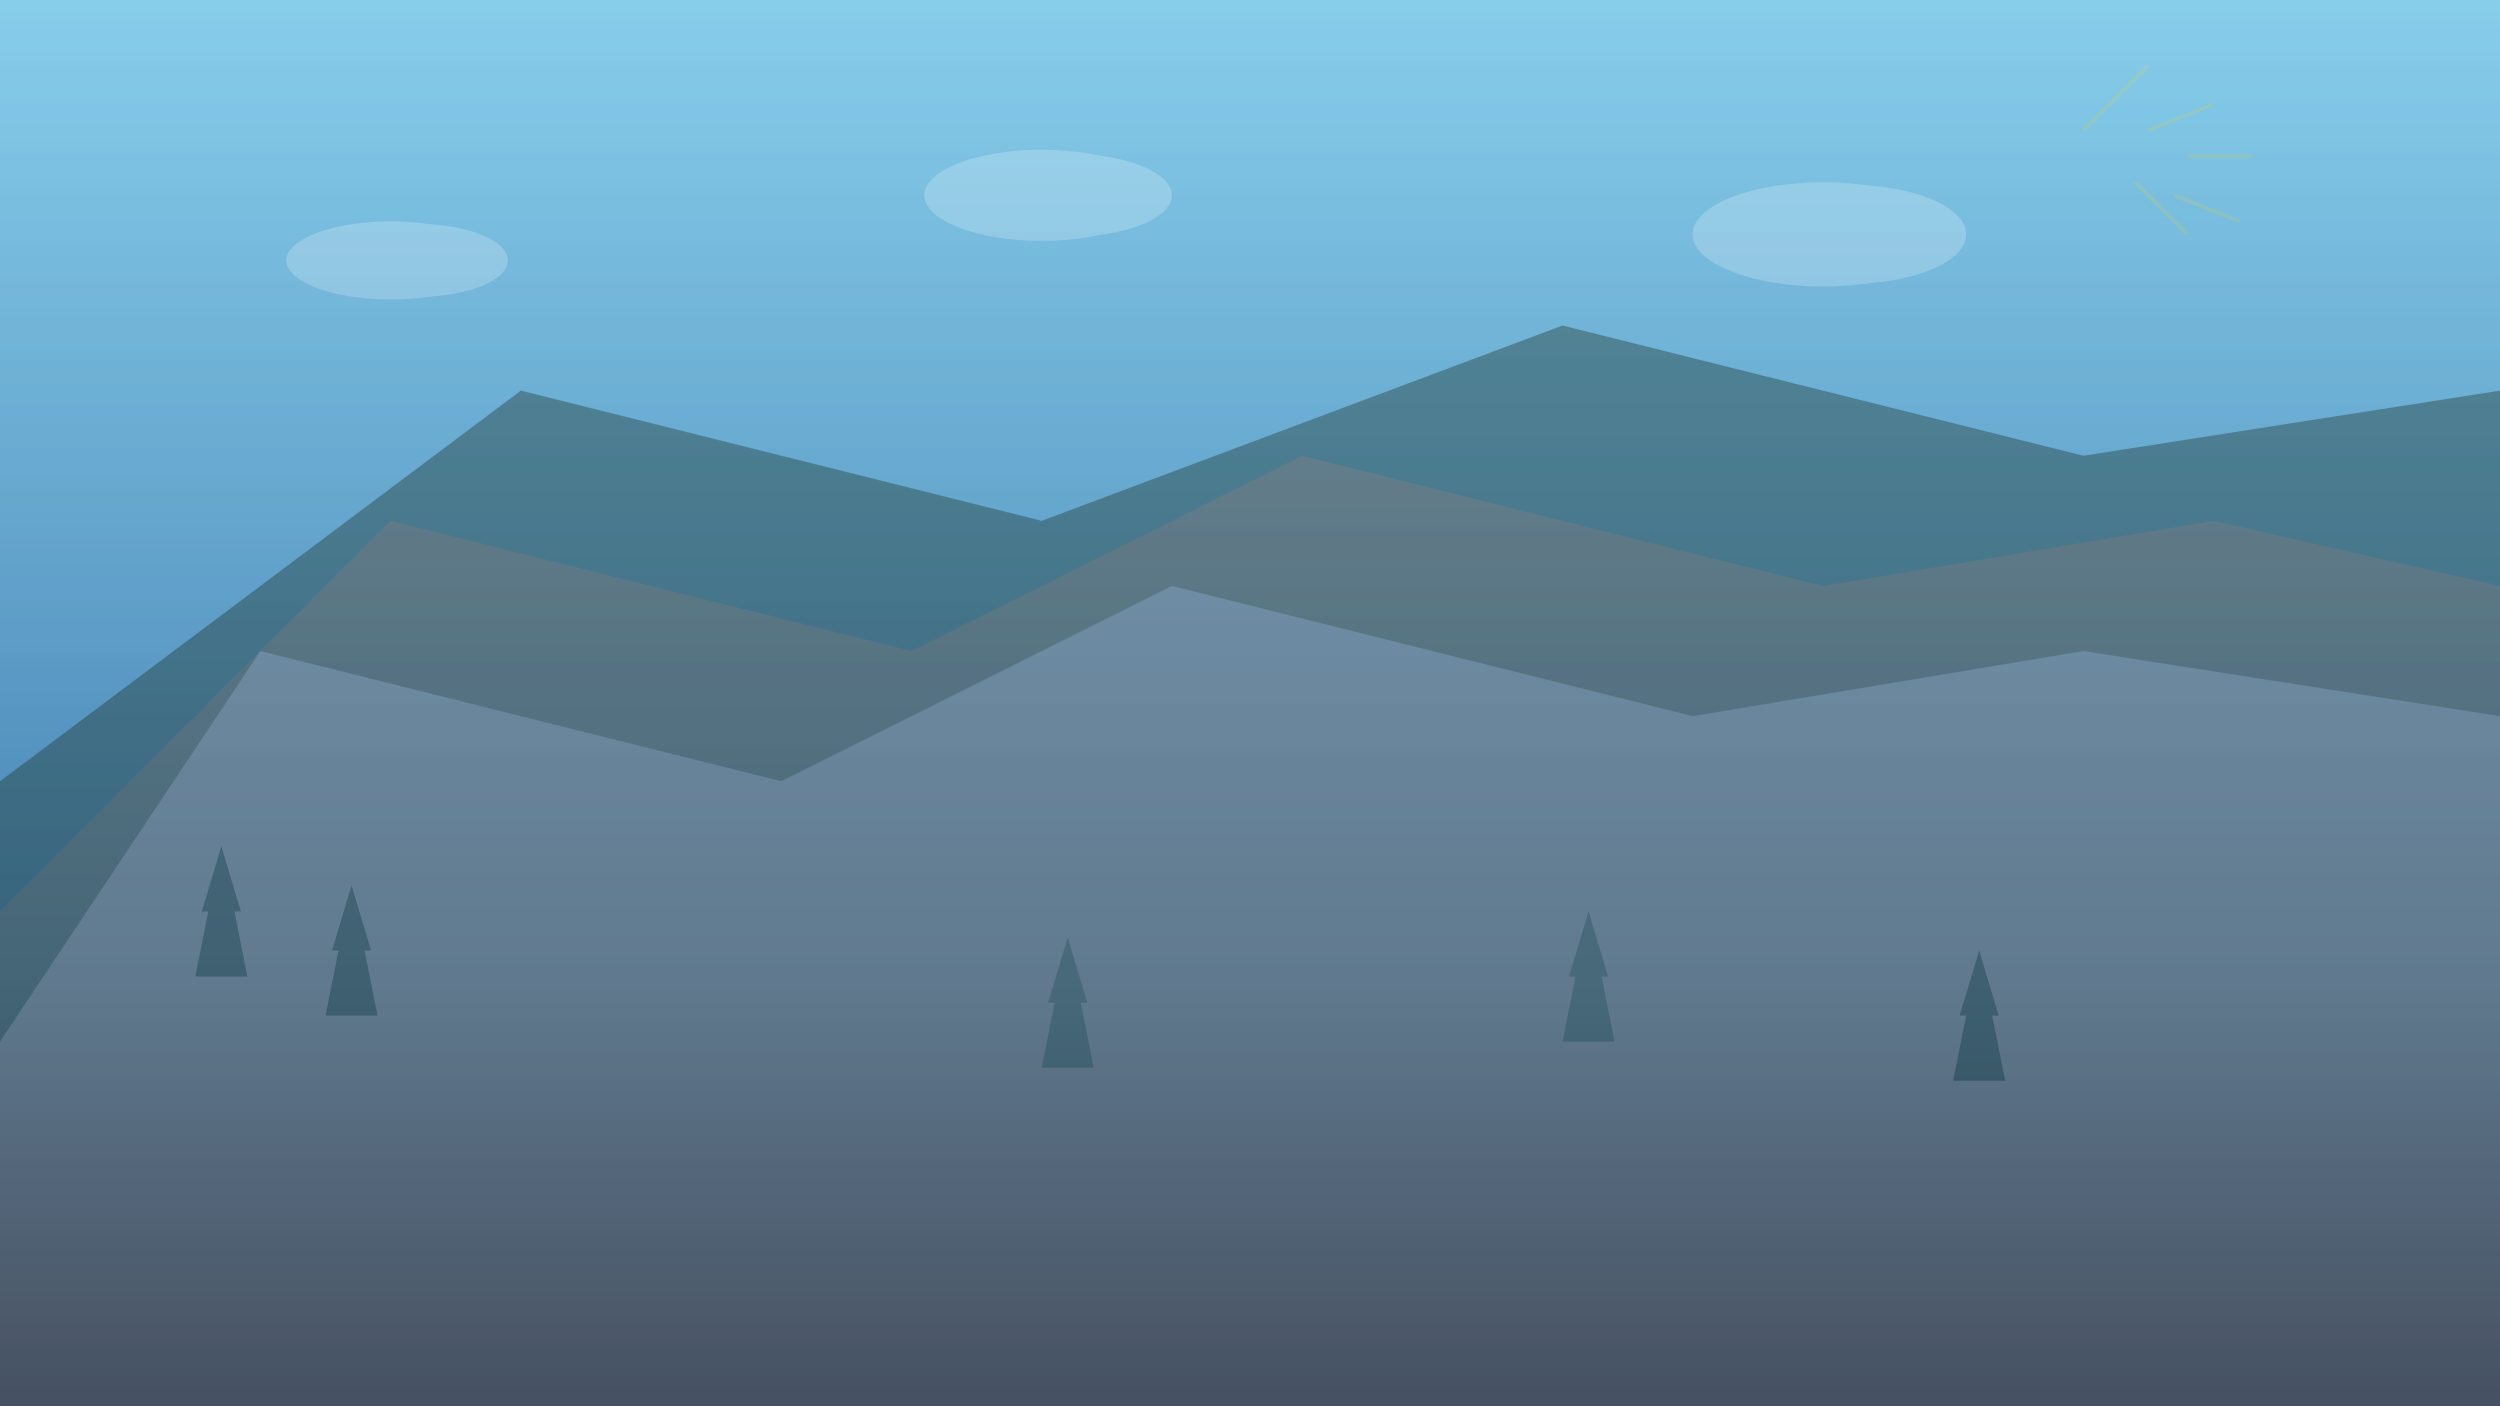
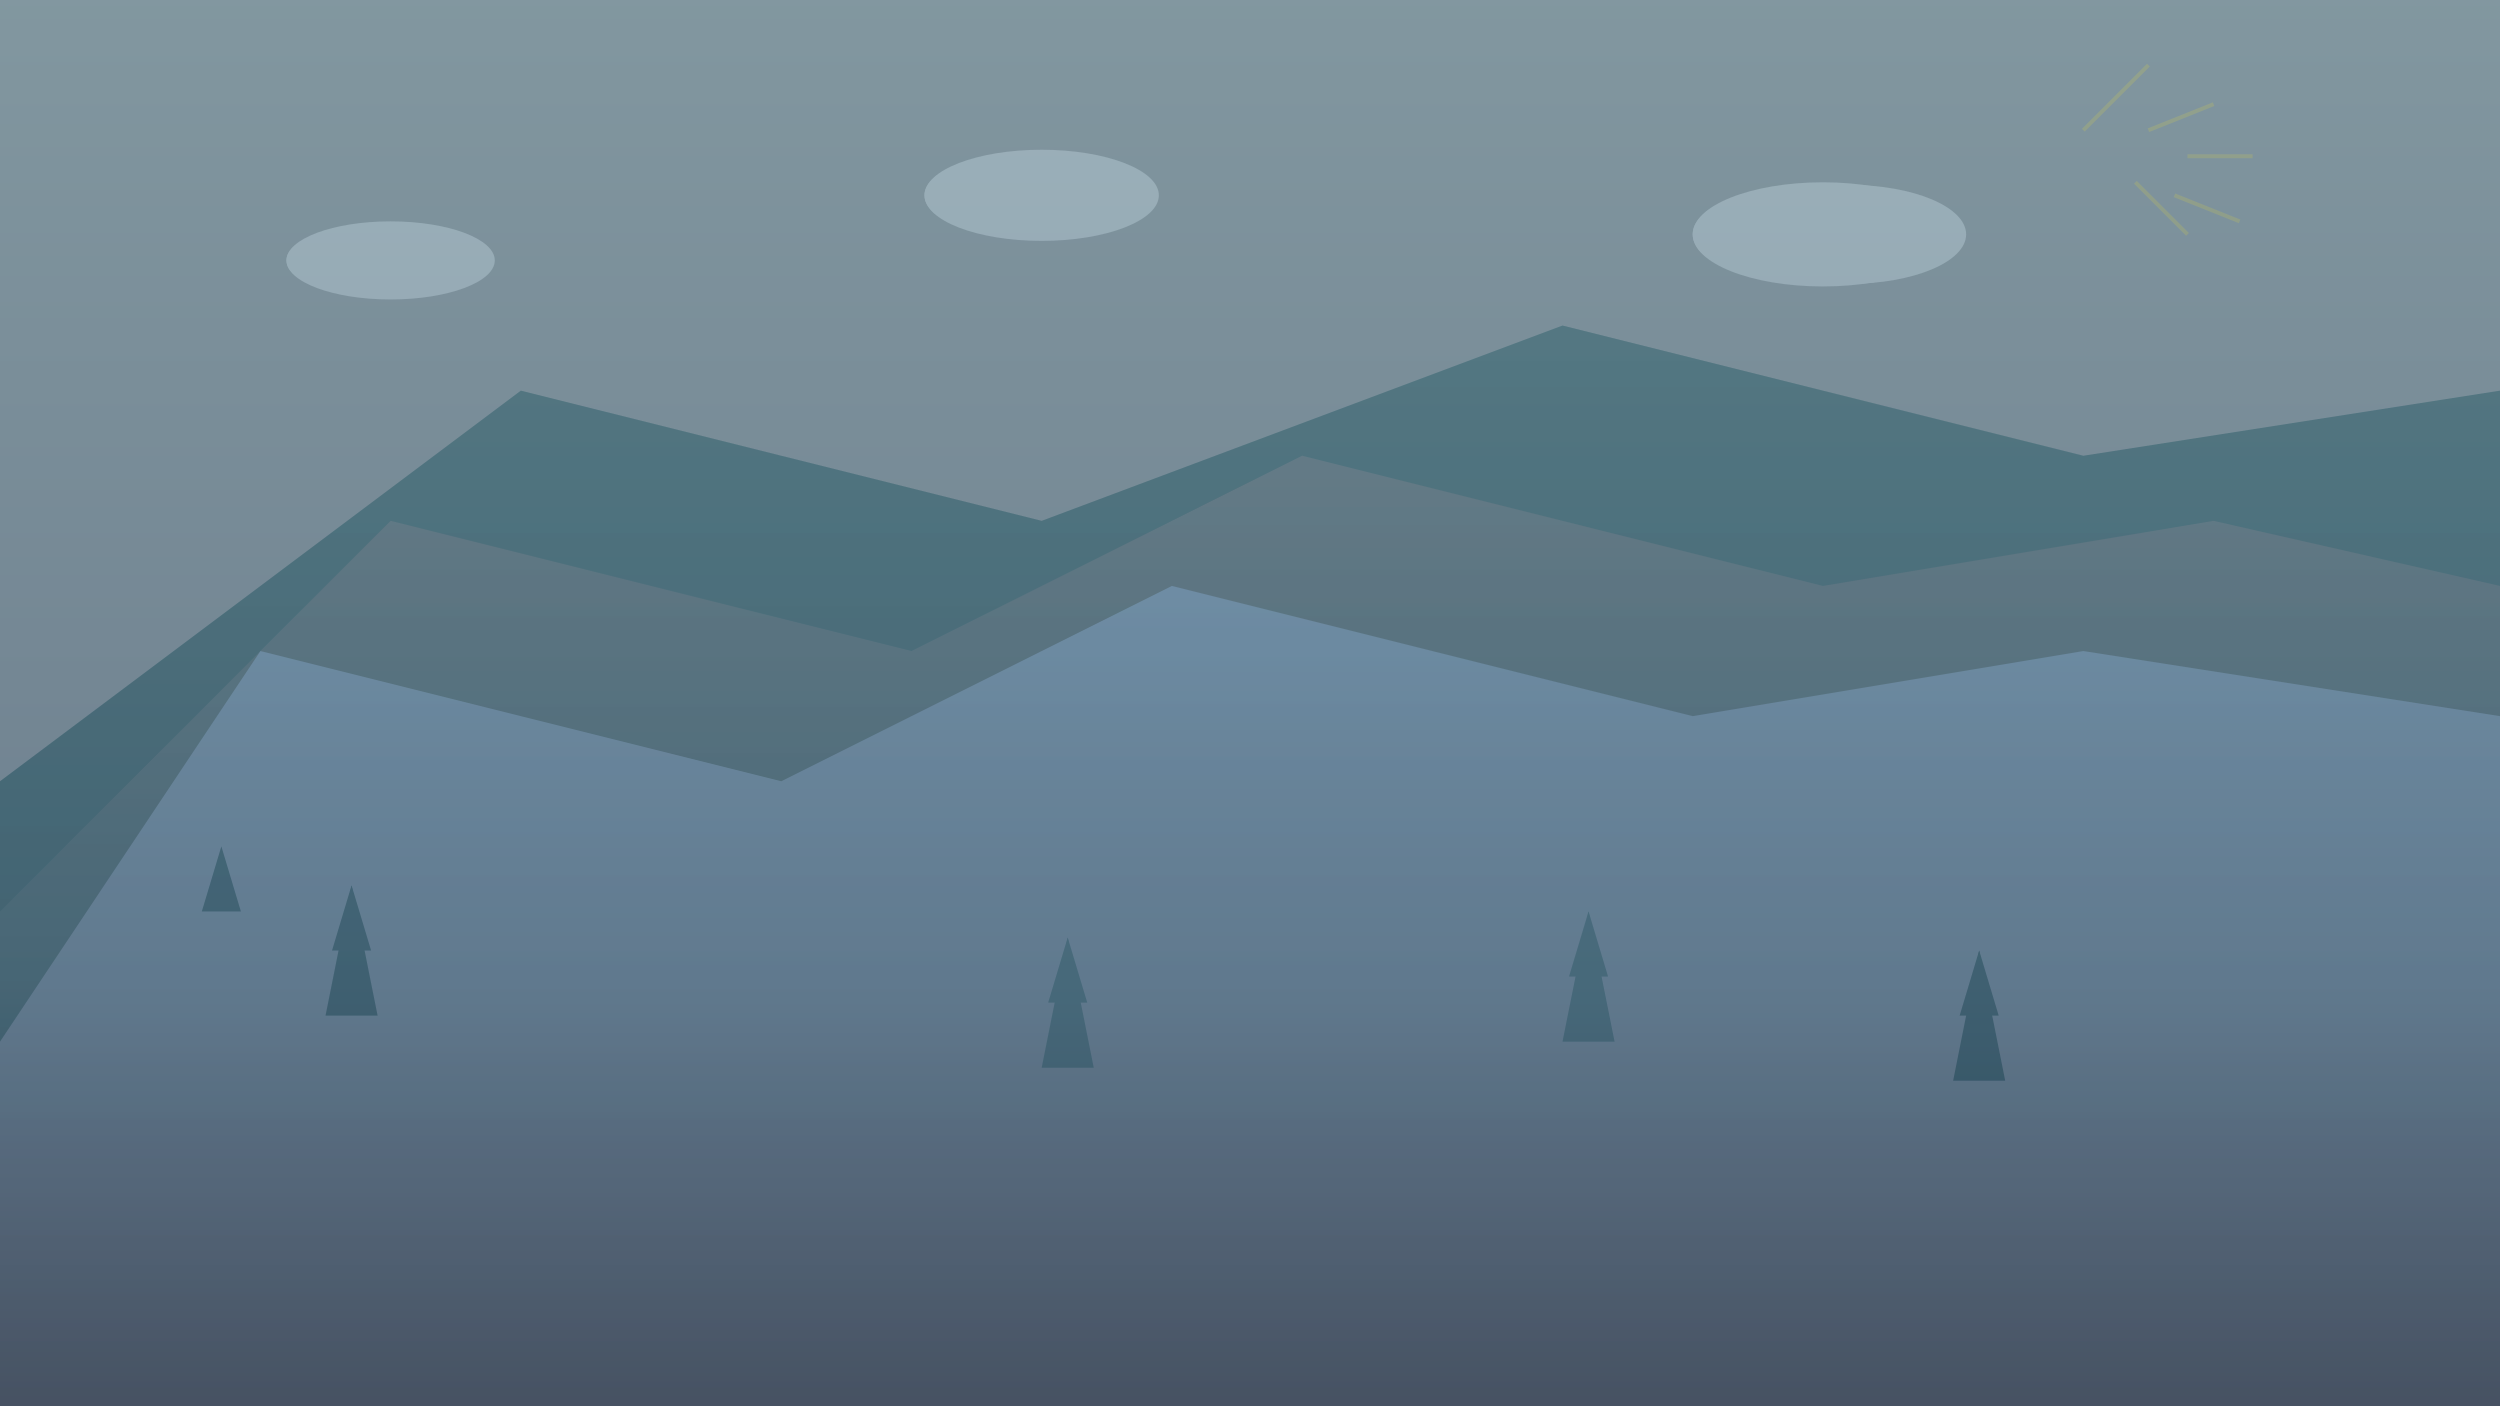
<svg xmlns="http://www.w3.org/2000/svg" viewBox="0 0 1920 1080" width="1920" height="1080">
  <rect x="0" y="0" width="1920" height="1080" fill="#808080" stroke="none" />
  <defs>
    <linearGradient id="skyGradient" x1="0%" y1="0%" x2="0%" y2="100%">
      <stop offset="0%" style="stop-color:#87CEEB;stop-opacity:1" />
      <stop offset="70%" style="stop-color:#4682B4;stop-opacity:1" />
      <stop offset="100%" style="stop-color:#022259;stop-opacity:1" />
    </linearGradient>
    <linearGradient id="mountainGradient1" x1="0%" y1="0%" x2="0%" y2="100%">
      <stop offset="0%" style="stop-color:#2F4F4F;stop-opacity:1" />
      <stop offset="100%" style="stop-color:#1C3A3A;stop-opacity:1" />
    </linearGradient>
    <linearGradient id="mountainGradient2" x1="0%" y1="0%" x2="0%" y2="100%">
      <stop offset="0%" style="stop-color:#696969;stop-opacity:1" />
      <stop offset="100%" style="stop-color:#2F4F4F;stop-opacity:1" />
    </linearGradient>
    <linearGradient id="mountainGradient3" x1="0%" y1="0%" x2="0%" y2="100%">
      <stop offset="0%" style="stop-color:#778899;stop-opacity:1" />
      <stop offset="100%" style="stop-color:#696969;stop-opacity:1" />
    </linearGradient>
  </defs>
-   <rect width="1920" height="1080" fill="url(#skyGradient)" />
  <polygon points="0,600 400,300 800,400 1200,250 1600,350 1920,300 1920,1080 0,1080" fill="url(#mountainGradient1)" opacity="0.7" />
  <polygon points="0,700 300,400 700,500 1000,350 1400,450 1700,400 1920,450 1920,1080 0,1080" fill="url(#mountainGradient2)" opacity="0.8" />
  <polygon points="0,800 200,500 600,600 900,450 1300,550 1600,500 1920,550 1920,1080 0,1080" fill="url(#mountainGradient3)" opacity="0.9" />
  <g opacity="0.6">
-     <polygon points="150,750 170,650 190,750" fill="#1C3A3A" />
    <polygon points="155,700 185,700 170,650" fill="#1C3A3A" />
    <polygon points="250,780 270,680 290,780" fill="#1C3A3A" />
    <polygon points="255,730 285,730 270,680" fill="#1C3A3A" />
    <polygon points="800,820 820,720 840,820" fill="#2F4F4F" />
    <polygon points="805,770 835,770 820,720" fill="#2F4F4F" />
    <polygon points="1200,800 1220,700 1240,800" fill="#2F4F4F" />
    <polygon points="1205,750 1235,750 1220,700" fill="#2F4F4F" />
    <polygon points="1500,830 1520,730 1540,830" fill="#1C3A3A" />
    <polygon points="1505,780 1535,780 1520,730" fill="#1C3A3A" />
  </g>
  <g opacity="0.3">
    <ellipse cx="300" cy="200" rx="80" ry="30" fill="#ffffff" />
    <ellipse cx="280" cy="200" rx="60" ry="25" fill="#ffffff" />
-     <ellipse cx="320" cy="200" rx="70" ry="28" fill="#ffffff" />
    <ellipse cx="800" cy="150" rx="90" ry="35" fill="#ffffff" />
    <ellipse cx="780" cy="150" rx="70" ry="30" fill="#ffffff" />
-     <ellipse cx="820" cy="150" rx="80" ry="32" fill="#ffffff" />
    <ellipse cx="1400" cy="180" rx="100" ry="40" fill="#ffffff" />
    <ellipse cx="1380" cy="180" rx="80" ry="35" fill="#ffffff" />
    <ellipse cx="1420" cy="180" rx="90" ry="38" fill="#ffffff" />
  </g>
  <g opacity="0.2">
    <line x1="1600" y1="100" x2="1650" y2="50" stroke="#FFD700" stroke-width="3" />
    <line x1="1650" y1="100" x2="1700" y2="80" stroke="#FFD700" stroke-width="3" />
    <line x1="1680" y1="120" x2="1730" y2="120" stroke="#FFD700" stroke-width="3" />
    <line x1="1670" y1="150" x2="1720" y2="170" stroke="#FFD700" stroke-width="3" />
    <line x1="1640" y1="140" x2="1680" y2="180" stroke="#FFD700" stroke-width="3" />
  </g>
  <rect width="1920" height="1080" fill="url(#skyGradient)" opacity="0.3" />
</svg>